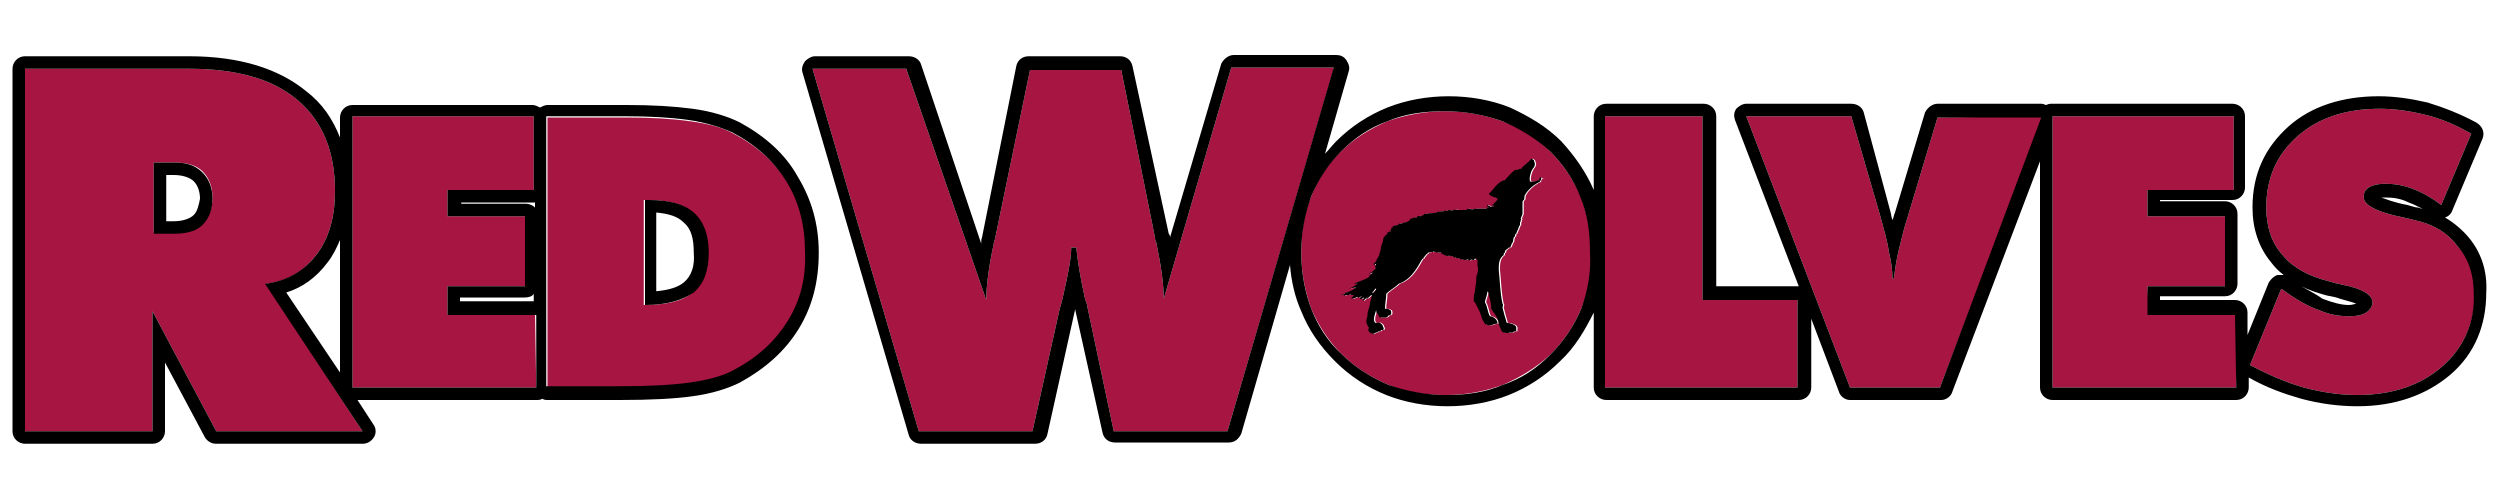
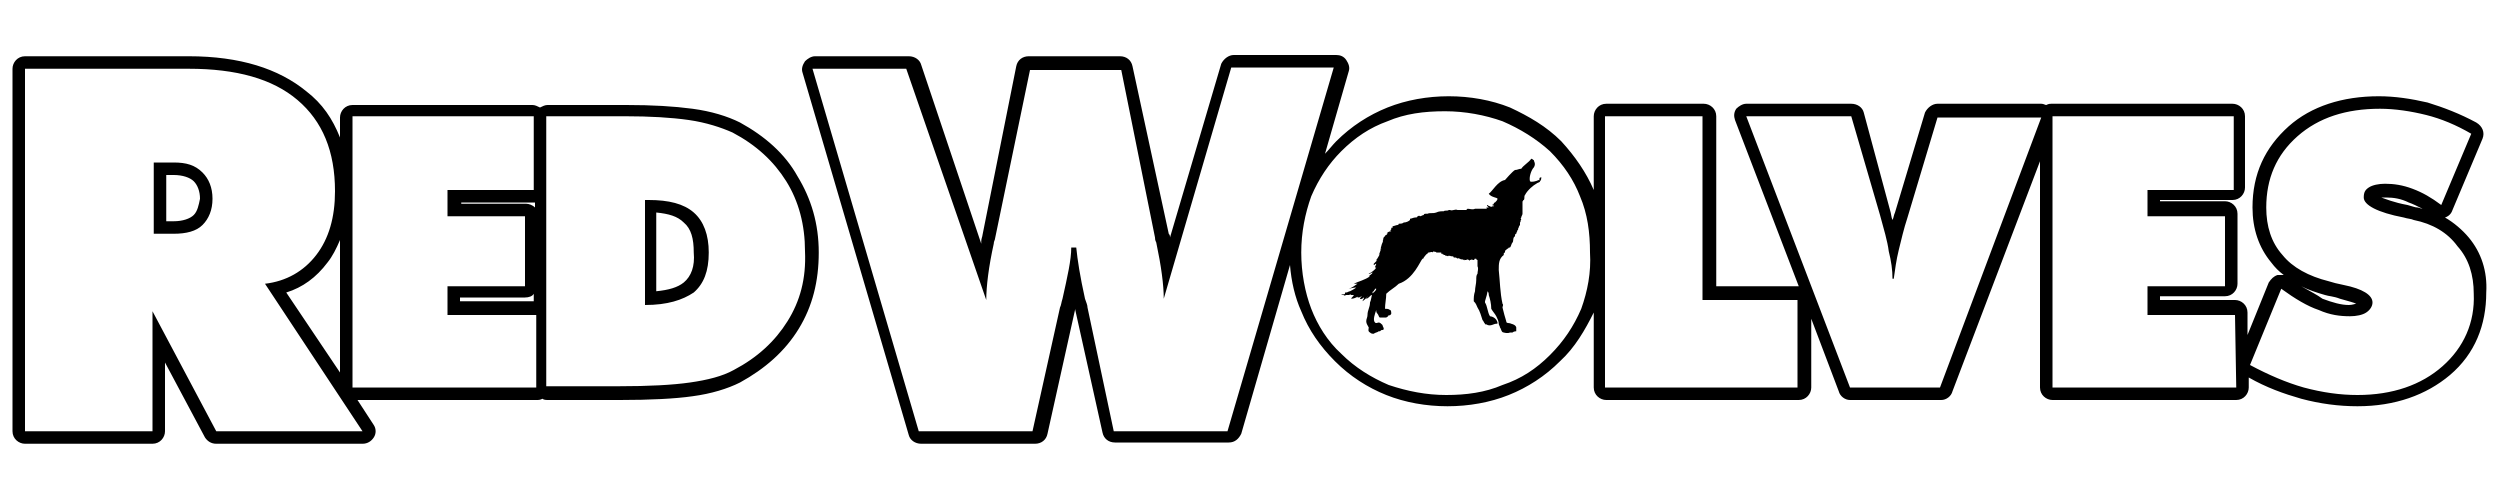
<svg xmlns="http://www.w3.org/2000/svg" version="1.1" id="Layer_1" x="0px" y="0px" width="200px" height="40px" viewBox="0 0 200 40" enable-background="new 0 0 200 40" xml:space="preserve">
-   <path id="color1" fill="#A71543" d="M25.3,20.4c1-1.3,1.5-3,1.5-5.1c0-3.2-1-5.6-3-7.3c-2-1.7-4.9-2.5-8.7-2.5H2v29h10.2v-9.6  l5.1,9.6H29l-7.7-11.8C23,22.5,24.3,21.7,25.3,20.4z M13.9,18.6h-1.6V13h1.6c1,0,1.8,0.2,2.3,0.7c0.5,0.5,0.8,1.2,0.8,2.1  c0,0.9-0.3,1.6-0.8,2.1C15.6,18.4,14.9,18.6,13.9,18.6z M42.8,25.1L42.8,25.1l0.1,5.9h-0.1H28.2V9.3h14.5v5.9h-6.9v2.1H42v5.6h-6.2  v2.3L42.8,25.1L42.8,25.1z M58.7,10.7c-0.9-0.5-2-0.8-3.5-1c-1.4-0.2-3.1-0.3-5.1-0.3h-6.3v15.5V31h0.1h5.7c2.4,0,4.3-0.1,5.7-0.3  c1.4-0.2,2.6-0.6,3.5-1c1.9-1,3.3-2.3,4.3-3.9c1-1.6,1.5-3.5,1.5-5.5c0-2.1-0.5-3.9-1.5-5.6C62,13,60.6,11.7,58.7,10.7z M51.5,16  h0.3c1.6,0,2.8,0.3,3.6,1c0.8,0.7,1.2,1.7,1.2,3.2c0,1.4-0.4,2.5-1.2,3.2c-0.8,0.7-2.1,1-3.9,1L51.5,16L51.5,16z M106.7,5.5l-8.5,29  h-9.1L87,24.6c0-0.2-0.1-0.4-0.2-0.7c-0.4-1.8-0.6-3.1-0.7-4.1h-0.4c0,1-0.3,2.3-0.7,4.1c-0.1,0.3-0.1,0.5-0.2,0.7l-2.2,9.9h-9.1  l-8.5-29h7.5L78.9,24c0-1.1,0.2-2.7,0.6-4.5c0-0.2,0.1-0.3,0.1-0.4l2.8-13.5h7.3L92.4,19c0,0.1,0,0.2,0.1,0.4  c0.4,1.9,0.6,3.4,0.6,4.5l5.4-18.5H106.7z M124,12.1c-1.1-1.1-2.4-1.9-3.8-2.4s-2.9-0.8-4.6-0.8c-1.6,0-3.2,0.3-4.6,0.8  c-1.4,0.6-2.7,1.4-3.7,2.4c-1.1,1-1.9,2.3-2.4,3.6c-0.6,1.4-0.8,2.9-0.8,4.5c0,1.6,0.3,3.1,0.8,4.5c0.6,1.4,1.4,2.6,2.4,3.6  c1.1,1.1,2.4,1.9,3.8,2.5c1.4,0.6,2.9,0.8,4.6,0.8c1.6,0,3.1-0.3,4.5-0.8c1.4-0.6,2.7-1.4,3.8-2.4c1.1-1.1,1.9-2.3,2.5-3.7  c0.6-1.4,0.8-2.8,0.8-4.4c0-1.6-0.3-3.1-0.8-4.5C125.9,14.4,125.1,13.2,124,12.1z M123.3,14.5c0,0.1-0.2,0.1-0.3,0.2  c-0.2,0.1-0.7,0.5-0.9,0.9c-0.1,0.1,0,0.3-0.1,0.4c-0.1,0,0,0.1-0.1,0.1c0,0.1,0,0.2,0,0.2c0,0,0,0.1,0,0.1c0,0.2,0,0.3,0,0.5  c0,0.1,0,0.1,0,0.2c0,0.1-0.1,0.2-0.1,0.3c-0.1,0.1,0,0.1,0,0.2c-0.1,0,0,0.1-0.1,0.2c0,0.1,0,0.1,0,0.2c-0.1,0.1-0.1,0.2-0.1,0.2  c-0.1,0.1,0,0.2-0.1,0.2c0,0.1-0.1,0.2-0.1,0.3c-0.1,0-0.1,0.1-0.1,0.2c-0.2,0.1-0.1,0.4-0.2,0.5c-0.1,0.1-0.1,0.3-0.2,0.4  c0,0-0.1,0-0.1,0c0,0.1-0.2,0.1-0.2,0.2c-0.1,0-0.1,0.1-0.1,0.2c-0.1,0-0.1,0.1-0.1,0.1c0,0,0,0,0,0c0,0,0,0.1,0,0.1  c-0.4,0.3-0.4,0.7-0.4,1.2c0.1,0.9,0.1,1.8,0.3,2.7c0.1,0.1,0,0.2,0,0.3c0.1,0.4,0.2,0.8,0.3,1.1c0,0.2,0.2,0.1,0.4,0.2  c0.4,0.1,0.4,0.3,0.4,0.3c0,0.1,0,0.2,0,0.3c0,0-0.2,0-0.3,0.1c0,0-0.1,0-0.1,0c-0.1,0-0.1,0-0.1,0c-0.2,0.1-0.5,0-0.5,0  c-0.2,0-0.2-0.3-0.3-0.4c0-0.1-0.1-0.2-0.1-0.3c0-0.2-0.1-0.4-0.2-0.6c-0.1-0.2-0.3-0.4-0.4-0.6c0-0.4-0.1-0.8-0.2-1.1  c0-0.1,0-0.2-0.1-0.3c0,0.1-0.1,0.5-0.2,0.8c0,0,0,0.1,0,0.1c0.2,0.3,0.2,0.8,0.4,1.1c0.1,0,0.5,0.1,0.6,0.5c0,0.1,0,0.1-0.1,0.1  c-0.2,0-0.4,0.2-0.7,0.1c-0.1-0.1-0.2,0-0.2-0.1c-0.1-0.1-0.1-0.2-0.2-0.3c-0.1-0.3-0.2-0.7-0.4-1c-0.1-0.2-0.1-0.3-0.3-0.5  c0-0.3,0-0.5,0.1-0.8c0-0.3,0.1-0.6,0.1-0.9c0-0.2,0-0.4,0.1-0.5c0-0.2,0.1-0.4,0-0.6c0-0.2,0-0.3,0-0.5c-0.1,0-0.1-0.1-0.1-0.1  c0,0-0.1,0-0.1,0c-0.1,0,0,0.1-0.1,0.1c0,0,0,0,0,0c0,0-0.1,0-0.1,0c0-0.1-0.1,0-0.2,0c0,0.1-0.1,0-0.1,0c0-0.1,0,0,0,0  c0,0-0.1-0.1-0.2,0c0,0-0.1,0-0.1,0c-0.1-0.1,0,0.1-0.1,0c-0.1-0.1-0.2,0-0.3-0.1c-0.1,0-0.1-0.1-0.2,0c0-0.1-0.1,0-0.1-0.1  c0,0-0.1,0-0.1,0c0,0-0.1,0-0.1,0c0-0.1-0.1-0.1-0.2-0.1c-0.1,0-0.1-0.1-0.2,0c0-0.1-0.1,0-0.1,0c0,0-0.1-0.1-0.1,0  c0-0.1-0.1,0-0.1-0.1c0,0-0.1,0-0.1,0c0-0.1-0.1,0-0.1-0.1c0,0,0,0-0.1,0c0,0,0,0,0-0.1c0,0-0.1,0-0.1,0c0,0,0,0-0.1,0  c-0.1,0-0.2,0-0.2,0c0-0.1-0.1,0-0.2-0.1c0,0-0.1,0.1-0.1,0.1c0-0.1-0.2,0-0.3,0c-0.1,0-0.1,0.1-0.1,0.1c-0.1,0-0.2,0.2-0.3,0.3  c0,0.1-0.1,0.1-0.1,0.1c-0.2,0.2-0.7,1.6-1.9,2c-0.3,0.3-0.7,0.5-1,0.8c0,0.4-0.1,0.8-0.1,1.2c0.1,0,0.3,0,0.4,0.1  c0.1,0,0.1,0.2,0.1,0.3c0,0-0.1,0.2-0.2,0.1c0,0,0,0.1-0.2,0.2c-0.2,0-0.4,0-0.5,0c-0.1,0-0.1-0.2-0.2-0.3c0,0-0.1-0.1-0.1-0.2  c0,0,0-0.1,0-0.1c-0.1,0.3-0.3,0.8-0.1,1c0.1,0.1,0.2,0,0.3,0c0.1,0,0.2,0.1,0.3,0.2c0,0.1,0.1,0.2,0.1,0.3c0,0,0,0.1-0.1,0.1  c-0.1,0-0.1,0-0.2,0.1c-0.1,0-0.1,0-0.1,0c-0.1,0.1-0.3,0.1-0.4,0.2c-0.1,0-0.2,0-0.3-0.1c-0.2-0.1-0.1-0.3-0.1-0.4  c-0.1-0.2-0.2-0.3-0.2-0.5c0-0.2,0.1-0.3,0.1-0.5c0-0.4,0.2-0.6,0.2-1c0.1-0.2,0.1-0.5,0.2-0.7c0-0.1,0.1-0.1,0.1-0.1  c0.1-0.1,0.2-0.2,0.2-0.3c0,0-0.1,0-0.1,0c0,0.1-0.1,0.1-0.1,0.2c-0.1,0-0.1,0.1-0.1,0.1c0,0.1,0,0.2,0,0.3c-0.1,0,0-0.1-0.1-0.1  c-0.1,0.1-0.3,0.3-0.4,0.3c0-0.1,0.1-0.1,0.1-0.2c-0.1,0.2-0.4,0.4-0.4,0.4c0-0.1,0.2-0.3,0.1-0.3c0,0-0.2,0.2-0.3,0.1  c0-0.1,0.2-0.2,0.1-0.2c-0.1,0.1-0.2,0.1-0.3,0.1c0-0.1,0.1-0.1,0.1-0.1c-0.2,0.1-0.4,0.2-0.6,0.2c0-0.1,0.2-0.2,0.2-0.3  c0,0-0.1,0-0.1,0c0,0-0.1,0-0.1,0c-0.1-0.1-0.1,0-0.2,0c-0.1,0-0.1,0-0.1,0c0,0-0.1,0-0.1,0c0,0-0.2,0.1-0.2,0c-0.1,0-0.2,0-0.2,0  c0.1-0.1,0.2,0,0.3-0.1c0,0,0,0,0-0.1c0,0,0.1,0,0.1,0c0.1,0,0.2-0.1,0.3-0.1c0,0,0.4-0.2,0.5-0.3c-0.2,0-0.6,0.1-0.6,0.1  c0.3-0.1,0.4-0.2,0.7-0.4c0,0-0.3,0-0.3,0c0.4-0.2,0.9-0.3,1.3-0.6c0,0,0,0,0,0c0,0-0.1,0-0.1,0c0.1-0.1,0.3-0.2,0.3-0.3  c-0.1,0-0.3,0.2-0.3,0.1c0.2-0.1,0.5-0.3,0.6-0.5c0,0,0,0-0.1,0c0-0.1,0.1-0.2,0.1-0.3c-0.1,0-0.1,0.1-0.2,0.1c0,0,0,0,0-0.1  c0.1-0.1,0.2-0.2,0.3-0.3c0,0,0-0.1,0,0c0,0-0.1,0.1-0.1,0c0.1-0.1,0.3-0.5,0.3-0.5c0,0-0.1,0.1-0.1,0.1c0.1-0.2,0.1-0.3,0.2-0.5  c-0.1-0.1,0,0.1-0.1,0.1c0.1-0.2,0.1-0.4,0.2-0.6c0,0,0.1-0.1,0-0.1c0.1-0.1,0-0.3,0.2-0.4c0-0.1,0.1-0.1,0.1-0.1c0,0,0,0,0,0  c0,0,0.1-0.1,0.1-0.1c0-0.1-0.1,0-0.1,0c0.1-0.1,0.2-0.2,0.4-0.2c0,0,0,0-0.1-0.1c0,0,0,0,0,0c0.2,0,0-0.2,0.2-0.2c0.1,0,0,0,0-0.1  c0.1,0,0.3-0.1,0.4-0.1c0,0,0.1,0,0.1-0.1c0.1,0,0.3,0,0.4-0.1c0.2,0,0.4-0.1,0.5-0.2c0,0,0,0,0-0.1c0.1,0,0.3-0.1,0.4-0.1  c0.1,0,0.2,0,0.2-0.1c0.1,0,0.1-0.1,0.2,0c0.1,0,0.2-0.1,0.3-0.1c0-0.1,0.1-0.1,0.2-0.1c0,0,0.1,0,0.1,0c0.2-0.1,0.4,0,0.7-0.1  c0.2-0.1,0.4-0.1,0.6-0.1c0.1-0.1,0.3,0,0.4-0.1c0,0,0,0-0.1,0c0,0,0,0,0,0c0.1,0,0.1,0,0.2,0c0.2,0.1,0.4-0.1,0.6,0  c0.1,0,0.1,0,0.2,0c0.2,0,0.4,0,0.5,0c0,0,0,0,0.1-0.1c0.2,0,0.4,0.1,0.6,0c0,0,0,0,0,0c0.2,0,0.3,0,0.5,0c0,0,0,0,0.1,0  c0.1,0,0.2,0,0.3,0c0,0,0.1,0,0-0.1c0.1,0,0.1,0,0.2,0c0,0-0.1-0.1-0.1-0.1c0,0-0.1-0.1,0-0.1c0,0,0.1,0.1,0.2,0.1  c0.1,0.1,0.2,0,0.2,0c0.1,0,0.1,0,0.1,0c0.1-0.1-0.1,0-0.1-0.1c0-0.1,0.1,0,0.1-0.1c0-0.1,0.1-0.1,0.1-0.1c0.1-0.1,0.2-0.2,0.2-0.3  c0-0.1-0.5-0.1-0.7-0.4c0.3-0.2,0.7-1,1.3-1.1c0,0,0.6-0.7,0.8-0.8c0.2,0,0.3-0.1,0.5-0.1c0.2-0.3,0.6-0.5,0.8-0.8  c0.1,0,0.1,0.1,0.1,0c0,0,0,0.1,0.1,0.1c0,0.1,0.2,0.3,0,0.6c-0.2,0.2-0.4,0.8-0.3,1.1c0.1,0.1,0.5,0,0.7-0.1c0.1,0.1,0-0.1,0.1-0.2  c0.1,0,0.1,0.1,0.1,0.1c0,0,0.2,0,0.2,0C123.3,14.3,123.3,14.4,123.3,14.5z M136.2,24h7.6v7h-15.4V9.3h7.8L136.2,24L136.2,24z   M163.2,9.3h0.3l-0.3,0.8l-8,20.9H148l-8.3-21.7h8.4l2.3,7.9c0.3,1.1,0.6,2.1,0.7,2.9c0.2,0.8,0.3,1.5,0.3,2.2h0.1  c0.1-0.7,0.2-1.5,0.4-2.3c0.2-0.8,0.4-1.7,0.7-2.6l2.4-8L163.2,9.3L163.2,9.3z M171.9,25.1h7V31h-14.7V10.3v-1h0.3h14.2v5.9h-6.9  v2.1h6.2v5.6h-6.2L171.9,25.1L171.9,25.1z M198,23.4c0,2.4-0.9,4.4-2.6,5.9c-1.7,1.5-4,2.3-6.8,2.3c-1.4,0-2.8-0.2-4.3-0.6  c-1.4-0.4-2.8-1-4.3-1.8l2.5-6.1c1.1,0.8,2.1,1.4,3,1.7c0.9,0.4,1.7,0.5,2.5,0.5c0.5,0,1-0.1,1.3-0.3c0.3-0.2,0.5-0.5,0.5-0.8  c0-0.6-0.8-1.1-2.3-1.4c-0.5-0.1-0.9-0.2-1.2-0.3c-1.6-0.4-2.9-1.1-3.7-2.1c-0.9-1-1.3-2.3-1.3-3.8c0-2.3,0.8-4.2,2.5-5.7  c1.7-1.5,3.9-2.2,6.6-2.2c1.2,0,2.5,0.2,3.7,0.5c1.2,0.3,2.4,0.8,3.6,1.5l-2.4,5.7c-0.8-0.6-1.5-1-2.3-1.3c-0.8-0.3-1.5-0.4-2.2-0.4  c-0.5,0-1,0.1-1.3,0.3c-0.3,0.2-0.4,0.4-0.4,0.8c0,0.6,1.1,1.2,3.2,1.6c0.3,0.1,0.6,0.1,0.8,0.2c1.5,0.3,2.7,1,3.5,2.1  C197.6,20.7,198,22,198,23.4z" />
  <path id="outline" d="M13.9,13h-1.6v5.7h1.6c1,0,1.8-0.2,2.3-0.7c0.5-0.5,0.8-1.2,0.8-2.1c0-0.9-0.3-1.6-0.8-2.1  C15.6,13.2,14.9,13,13.9,13z M15.5,17.2c-0.3,0.3-0.9,0.5-1.6,0.5h-0.6V14h0.6c0.7,0,1.3,0.2,1.6,0.5c0.3,0.3,0.5,0.8,0.5,1.4  C15.9,16.4,15.8,16.9,15.5,17.2z M51.9,16h-0.3v8.4c1.8,0,3-0.4,3.9-1c0.8-0.7,1.2-1.7,1.2-3.2c0-1.4-0.4-2.5-1.2-3.2  C54.7,16.3,53.5,16,51.9,16z M54.7,22.6c-0.5,0.4-1.2,0.6-2.2,0.7V17c1,0.1,1.7,0.3,2.2,0.8c0.6,0.5,0.8,1.3,0.8,2.4  C55.6,21.3,55.3,22.1,54.7,22.6z M59.2,9.8c-1-0.5-2.3-0.9-3.8-1.1c-1.5-0.2-3.2-0.3-5.3-0.3h-6.3c-0.2,0-0.4,0.1-0.6,0.2  c-0.2-0.1-0.4-0.2-0.6-0.2H28.2c-0.6,0-1,0.5-1,1V11c-0.6-1.5-1.4-2.7-2.7-3.7c-2.2-1.8-5.3-2.8-9.4-2.8H2c-0.6,0-1,0.5-1,1v29  c0,0.6,0.5,1,1,1h10.2c0.6,0,1-0.5,1-1V29l3.2,6c0.2,0.3,0.5,0.5,0.9,0.5H29c0.4,0,0.7-0.2,0.9-0.5c0.2-0.3,0.2-0.7,0-1L28.6,32  h14.3c0.2,0,0.3,0,0.5-0.1c0.1,0.1,0.3,0.1,0.5,0.1h5.7c2.4,0,4.4-0.1,5.8-0.3c1.5-0.2,2.8-0.6,3.8-1.1c2-1.1,3.6-2.5,4.7-4.3  c1.1-1.8,1.6-3.8,1.6-6.1c0-2.3-0.6-4.3-1.7-6.1C62.8,12.3,61.2,10.9,59.2,9.8z M42.8,24.1h-6v-0.3H42c0.3,0,0.6-0.1,0.7-0.3V24.1z   M42.8,16.2v0.4c-0.2-0.2-0.5-0.3-0.7-0.3h-5.2v-0.1h5.8C42.7,16.2,42.8,16.2,42.8,16.2z M29,34.5H17.3l-5.1-9.6v9.6H2v-29h13.1  c3.8,0,6.7,0.8,8.7,2.5s3,4.1,3,7.3c0,2.1-0.5,3.8-1.5,5.1c-1,1.3-2.4,2.1-4.1,2.3L29,34.5z M22.9,23.4c1.3-0.4,2.4-1.2,3.3-2.4  c0.4-0.5,0.7-1.1,1-1.8v10.6L22.9,23.4z M28.2,31V9.3h14.5v5.9h-6.9v2.1H42v5.6h-6.2v2.3h7h0.1V31h-0.1L28.2,31L28.2,31z M63,25.7  c-1,1.6-2.4,2.9-4.3,3.9c-0.9,0.5-2.1,0.8-3.5,1c-1.4,0.2-3.3,0.3-5.7,0.3h-5.7h-0.1v-6.2V9.3h6.3c2,0,3.7,0.1,5.1,0.3  c1.4,0.2,2.6,0.6,3.5,1c1.9,1,3.3,2.3,4.3,3.9s1.5,3.5,1.5,5.6C64.5,22.3,64,24.1,63,25.7z M197.5,19c-0.5-0.6-1.2-1.2-1.9-1.6  c0.3-0.1,0.5-0.3,0.6-0.6l2.4-5.7c0.2-0.5,0-1-0.5-1.3c-1.3-0.7-2.6-1.2-3.9-1.6c-1.3-0.3-2.6-0.5-3.9-0.5c-2.9,0-5.4,0.8-7.2,2.4  c-1.9,1.7-2.9,3.8-2.9,6.5c0,1.7,0.5,3.2,1.5,4.4c0.3,0.4,0.6,0.7,1,1c-0.2,0-0.4,0-0.5,0c-0.3,0.1-0.5,0.3-0.7,0.6l-1.7,4.2v-1.8  c0-0.6-0.5-1-1-1h-6v-0.3h5.2c0.6,0,1-0.5,1-1v-5.6c0-0.6-0.5-1-1-1h-5.2v-0.1h5.8c0.6,0,1-0.5,1-1V9.3c0-0.6-0.5-1-1-1h-14.5  c-0.1,0-0.2,0-0.4,0.1c-0.1,0-0.2-0.1-0.4-0.1h-8.3c-0.4,0-0.8,0.3-1,0.7l-2.4,8c-0.1,0.2-0.1,0.4-0.2,0.6c-0.1-0.2-0.1-0.5-0.2-0.8  L149.1,9c-0.1-0.4-0.5-0.7-1-0.7h-8.4c-0.3,0-0.6,0.2-0.8,0.4c-0.2,0.3-0.2,0.6-0.1,0.9l5.1,13.3c0,0,0,0,0,0h-6.6V9.3  c0-0.6-0.5-1-1-1h-7.8c-0.6,0-1,0.5-1,1v5.9c-0.6-1.4-1.5-2.7-2.6-3.9c-1.2-1.2-2.6-2-4.1-2.7c-1.5-0.6-3.2-0.9-4.9-0.9  s-3.4,0.3-4.9,0.9c-1.5,0.6-2.9,1.5-4.1,2.7c-0.3,0.3-0.6,0.7-0.9,1l1.9-6.6c0.1-0.3,0-0.6-0.2-0.9c-0.2-0.3-0.5-0.4-0.8-0.4h-8.2  c-0.4,0-0.8,0.3-1,0.7l-4.1,13.9c0-0.1,0-0.2-0.1-0.3c0,0,0,0,0,0L90.6,5.3c-0.1-0.5-0.5-0.8-1-0.8h-7.3c-0.5,0-0.9,0.3-1,0.8  l-2.7,13.5c0,0.1-0.1,0.3-0.1,0.5c0,0.1,0,0.1,0,0.2L73.7,5.2c-0.1-0.4-0.5-0.7-1-0.7h-7.5c-0.3,0-0.6,0.2-0.8,0.4  c-0.2,0.3-0.3,0.6-0.2,0.9l8.5,29c0.1,0.4,0.5,0.7,1,0.7h9.1c0.5,0,0.9-0.3,1-0.8l2.2-9.9l0-0.1c0,0,0,0,0,0l2.2,9.9  c0.1,0.5,0.5,0.8,1,0.8h9.1c0.5,0,0.8-0.3,1-0.7l3.9-13.5c0.1,1.3,0.4,2.6,0.9,3.7c0.6,1.5,1.5,2.8,2.7,4c1.2,1.2,2.6,2.1,4.1,2.7  c1.5,0.6,3.2,0.9,4.9,0.9c1.7,0,3.4-0.3,4.9-0.9c1.5-0.6,2.9-1.5,4.1-2.7c1.2-1.1,2-2.5,2.7-3.9V31c0,0.6,0.5,1,1,1h15.4  c0.6,0,1-0.5,1-1v-5.5l2.2,5.8c0.1,0.4,0.5,0.7,0.9,0.7h7.3c0.4,0,0.8-0.3,0.9-0.7l7-18.4V31c0,0.6,0.5,1,1,1h14.7c0.6,0,1-0.5,1-1  v-0.8c1.4,0.8,2.8,1.3,4.2,1.7c1.5,0.4,3,0.6,4.5,0.6c3,0,5.5-0.9,7.4-2.5c2-1.7,2.9-4,2.9-6.6C199,21.7,198.5,20.2,197.5,19z   M98.2,34.5h-9.1L87,24.6c0-0.2-0.1-0.4-0.2-0.7c-0.4-1.8-0.6-3.1-0.7-4.1h-0.4c0,1-0.3,2.3-0.7,4.1c-0.1,0.3-0.1,0.5-0.2,0.7  l-2.2,9.9h-9.1l-8.5-29h7.5L78.9,24c0-1.1,0.2-2.7,0.6-4.5c0-0.2,0.1-0.3,0.1-0.4l2.8-13.5h7.3L92.4,19c0,0.1,0,0.2,0.1,0.4  c0.4,1.9,0.6,3.4,0.6,4.5l5.4-18.5h8.2L98.2,34.5z M126.5,24.7c-0.6,1.4-1.4,2.6-2.5,3.7c-1.1,1.1-2.3,1.9-3.8,2.4  c-1.4,0.6-2.9,0.8-4.5,0.8c-1.6,0-3.1-0.3-4.6-0.8c-1.4-0.6-2.7-1.4-3.8-2.5c-1.1-1-1.9-2.3-2.4-3.6s-0.8-2.9-0.8-4.5  c0-1.6,0.3-3.1,0.8-4.5c0.6-1.4,1.4-2.6,2.4-3.6c1.1-1.1,2.3-1.9,3.7-2.4c1.4-0.6,2.9-0.8,4.6-0.8c1.6,0,3.2,0.3,4.6,0.8  c1.4,0.6,2.7,1.4,3.8,2.4c1.1,1.1,1.9,2.3,2.4,3.6c0.6,1.4,0.8,2.9,0.8,4.5C127.3,21.8,127,23.3,126.5,24.7z M143.8,31h-15.4V9.3  h7.8V24h7.6L143.8,31L143.8,31z M155.2,31H148l-8.3-21.7h8.4l2.3,7.9c0.3,1.1,0.6,2.1,0.7,2.9c0.2,0.8,0.3,1.5,0.3,2.2h0.1  c0.1-0.7,0.2-1.5,0.4-2.3c0.2-0.8,0.4-1.7,0.7-2.6l2.4-8h8h0.3l-0.3,0.8L155.2,31z M178.9,31h-14.7V10.3v-1h0.3h14.2v5.9h-6.9v2.1  h6.2v5.6h-6.2v2.3h7L178.9,31L178.9,31z M195.4,29.3c-1.7,1.5-4,2.3-6.8,2.3c-1.4,0-2.8-0.2-4.3-0.6c-1.4-0.4-2.8-1-4.3-1.8l2.5-6.1  c1.1,0.8,2.1,1.4,3,1.7c0.9,0.4,1.7,0.5,2.5,0.5c0.5,0,1-0.1,1.3-0.3c0.3-0.2,0.5-0.5,0.5-0.8c0-0.6-0.8-1.1-2.3-1.4  c-0.5-0.1-0.9-0.2-1.2-0.3c-1.6-0.4-2.9-1.1-3.7-2.1c-0.9-1-1.3-2.3-1.3-3.8c0-2.3,0.8-4.2,2.5-5.7c1.7-1.5,3.9-2.2,6.6-2.2  c1.2,0,2.5,0.2,3.7,0.5c1.2,0.3,2.4,0.8,3.6,1.5l-2.4,5.7c-0.8-0.6-1.5-1-2.3-1.3c-0.8-0.3-1.5-0.4-2.2-0.4c-0.5,0-1,0.1-1.3,0.3  c-0.3,0.2-0.4,0.4-0.4,0.8c0,0.6,1.1,1.2,3.2,1.6c0.3,0.1,0.6,0.1,0.8,0.2c1.5,0.3,2.7,1,3.5,2.1c0.9,1,1.3,2.3,1.3,3.8  C198,25.8,197.1,27.8,195.4,29.3z M184.1,22.9c0.6,0.3,1.2,0.5,1.9,0.7c0,0,0,0,0,0c0.3,0.1,0.7,0.1,1.2,0.3  c0.7,0.2,1.1,0.3,1.3,0.4c-0.1,0-0.3,0.1-0.6,0.1c-0.6,0-1.3-0.2-2.1-0.5C185.4,23.6,184.8,23.3,184.1,22.9z M193.8,16.7  c-0.1,0-0.3-0.1-0.4-0.1c-0.2,0-0.4-0.1-0.8-0.2c-1.1-0.2-1.8-0.5-2.1-0.6c0.1,0,0.2,0,0.4,0c0.6,0,1.2,0.1,1.8,0.4  C193,16.3,193.4,16.5,193.8,16.7z M123.3,14.2c0,0.1,0,0.2-0.1,0.3c0,0.1-0.2,0.1-0.3,0.2c-0.2,0.1-0.7,0.5-0.9,0.9  c-0.1,0.1,0,0.3-0.1,0.4c-0.1,0,0,0.1-0.1,0.1c0,0.1,0,0.2,0,0.2c0,0,0,0.1,0,0.1c0,0.2,0,0.3,0,0.5c0,0.1,0,0.1,0,0.2  c0,0.1-0.1,0.2-0.1,0.3c-0.1,0.1,0,0.1,0,0.2c-0.1,0,0,0.1-0.1,0.2c0,0.1,0,0.1,0,0.2c-0.1,0.1-0.1,0.2-0.1,0.2  c-0.1,0.1,0,0.2-0.1,0.2c0,0.1-0.1,0.2-0.1,0.3c-0.1,0-0.1,0.1-0.1,0.2c-0.2,0.1-0.1,0.4-0.2,0.5c-0.1,0.1-0.1,0.3-0.2,0.4  c0,0-0.1,0-0.1,0c0,0.1-0.2,0.1-0.2,0.2c-0.1,0-0.1,0.1-0.1,0.2c-0.1,0-0.1,0.1-0.1,0.1c0,0,0,0,0,0c0,0,0,0.1,0,0.1  c-0.4,0.3-0.4,0.7-0.4,1.2c0.1,0.9,0.1,1.8,0.3,2.7c0.1,0.1,0,0.2,0,0.3c0.1,0.4,0.2,0.8,0.3,1.1c0,0.2,0.2,0.1,0.4,0.2  c0.4,0.1,0.4,0.3,0.4,0.3c0,0.1,0,0.2,0,0.3c0,0-0.2,0-0.3,0.1c0,0-0.1,0-0.1,0c-0.1,0-0.1,0-0.1,0c-0.2,0.1-0.5,0-0.5,0  c-0.2,0-0.2-0.3-0.3-0.4c0-0.1-0.1-0.2-0.1-0.3c0-0.2-0.1-0.4-0.2-0.6c-0.1-0.2-0.3-0.4-0.4-0.6c0-0.4-0.1-0.8-0.2-1.1  c0-0.1,0-0.2-0.1-0.3c0,0.1-0.1,0.5-0.2,0.8c0,0,0,0.1,0,0.1c0.2,0.3,0.2,0.8,0.4,1.1c0.1,0,0.5,0.1,0.6,0.5c0,0.1,0,0.1-0.1,0.1  c-0.2,0-0.4,0.2-0.7,0.1c-0.1-0.1-0.2,0-0.2-0.1c-0.1-0.1-0.1-0.2-0.2-0.3c-0.1-0.3-0.2-0.7-0.4-1c-0.1-0.2-0.1-0.3-0.3-0.5  c0-0.3,0-0.5,0.1-0.8c0-0.3,0.1-0.6,0.1-0.9c0-0.2,0-0.4,0.1-0.5c0-0.2,0.1-0.4,0-0.6c0-0.2,0-0.3,0-0.5c-0.1,0-0.1-0.1-0.1-0.1  c0,0-0.1,0-0.1,0c-0.1,0,0,0.1-0.1,0.1c0,0,0,0,0,0c0,0-0.1,0-0.1,0c0-0.1-0.1,0-0.2,0c0,0.1-0.1,0-0.1,0c0-0.1,0,0,0,0  c0,0-0.1-0.1-0.2,0c0,0-0.1,0-0.1,0c-0.1-0.1,0,0.1-0.1,0c-0.1-0.1-0.2,0-0.3-0.1c-0.1,0-0.1-0.1-0.2,0c0-0.1-0.1,0-0.1-0.1  c0,0-0.1,0-0.1,0c0,0-0.1,0-0.1,0c0-0.1-0.1-0.1-0.2-0.1c-0.1,0-0.1-0.1-0.2,0c0-0.1-0.1,0-0.1,0c0,0-0.1-0.1-0.1,0  c0-0.1-0.1,0-0.1-0.1c0,0-0.1,0-0.1,0c0-0.1-0.1,0-0.1-0.1c0,0,0,0-0.1,0c0,0,0,0,0-0.1c0,0-0.1,0-0.1,0c0,0,0,0-0.1,0  c-0.1,0-0.2,0-0.2,0c0-0.1-0.1,0-0.2-0.1c0,0-0.1,0.1-0.1,0.1c0-0.1-0.2,0-0.3,0c-0.1,0-0.1,0.1-0.1,0.1c-0.1,0-0.2,0.2-0.3,0.3  c0,0.1-0.1,0.1-0.1,0.1c-0.2,0.2-0.7,1.6-1.9,2c-0.3,0.3-0.7,0.5-1,0.8c0,0.4-0.1,0.8-0.1,1.2c0.1,0,0.3,0,0.4,0.1  c0.1,0,0.1,0.2,0.1,0.3c0,0-0.1,0.2-0.2,0.1c0,0,0,0.1-0.2,0.2c-0.2,0-0.4,0-0.5,0c-0.1,0-0.1-0.2-0.2-0.3c0,0-0.1-0.1-0.1-0.2  c0,0,0-0.1,0-0.1c-0.1,0.3-0.3,0.8-0.1,1c0.1,0.1,0.2,0,0.3,0c0.1,0,0.2,0.1,0.3,0.2c0,0.1,0.1,0.2,0.1,0.3c0,0,0,0.1-0.1,0.1  c-0.1,0-0.1,0-0.2,0.1c-0.1,0-0.1,0-0.1,0c-0.1,0.1-0.3,0.1-0.4,0.2c-0.1,0-0.2,0-0.3-0.1c-0.2-0.1-0.1-0.3-0.1-0.4  c-0.1-0.2-0.2-0.3-0.2-0.5c0-0.2,0.1-0.3,0.1-0.5c0-0.4,0.2-0.6,0.2-1c0.1-0.2,0.1-0.5,0.2-0.7c0-0.1,0.1-0.1,0.1-0.1  c0.1-0.1,0.2-0.2,0.2-0.3c0,0-0.1,0-0.1,0c0,0.1-0.1,0.1-0.1,0.2c-0.1,0-0.1,0.1-0.1,0.1c0,0.1,0,0.2,0,0.3c-0.1,0,0-0.1-0.1-0.1  c-0.1,0.1-0.3,0.3-0.4,0.3c0-0.1,0.1-0.1,0.1-0.2c-0.1,0.2-0.4,0.4-0.4,0.4c0-0.1,0.2-0.3,0.1-0.3c0,0-0.2,0.2-0.3,0.1  c0-0.1,0.2-0.2,0.1-0.2c-0.1,0.1-0.2,0.1-0.3,0.1c0-0.1,0.1-0.1,0.1-0.1c-0.2,0.1-0.4,0.2-0.6,0.2c0-0.1,0.2-0.2,0.2-0.3  c0,0-0.1,0-0.1,0c0,0-0.1,0-0.1,0c-0.1-0.1-0.1,0-0.2,0c-0.1,0-0.1,0-0.1,0c0,0-0.1,0-0.1,0c0,0-0.2,0.1-0.2,0c-0.1,0-0.2,0-0.2,0  c0.1-0.1,0.2,0,0.3-0.1c0,0,0,0,0-0.1c0,0,0.1,0,0.1,0c0.1,0,0.2-0.1,0.3-0.1c0,0,0.4-0.2,0.5-0.3c-0.2,0-0.6,0.1-0.6,0.1  c0.3-0.1,0.4-0.2,0.7-0.4c0,0-0.3,0-0.3,0c0.4-0.2,0.9-0.3,1.3-0.6c0,0,0,0,0,0c0,0-0.1,0-0.1,0c0.1-0.1,0.3-0.2,0.3-0.3  c-0.1,0-0.3,0.2-0.3,0.1c0.2-0.1,0.5-0.3,0.6-0.5c0,0,0,0-0.1,0c0-0.1,0.1-0.2,0.1-0.3c-0.1,0-0.1,0.1-0.2,0.1c0,0,0,0,0-0.1  c0.1-0.1,0.2-0.2,0.3-0.3c0,0,0-0.1,0,0c0,0-0.1,0.1-0.1,0c0.1-0.1,0.3-0.5,0.3-0.5c0,0-0.1,0.1-0.1,0.1c0.1-0.2,0.1-0.3,0.2-0.5  c-0.1-0.1,0,0.1-0.1,0.1c0.1-0.2,0.1-0.4,0.2-0.6c0,0,0.1-0.1,0-0.1c0.1-0.1,0-0.3,0.2-0.4c0-0.1,0.1-0.1,0.1-0.1c0,0,0,0,0,0  c0,0,0.1-0.1,0.1-0.1c0-0.1-0.1,0-0.1,0c0.1-0.1,0.2-0.2,0.4-0.2c0,0,0,0-0.1-0.1c0,0,0,0,0,0c0.2,0,0-0.2,0.2-0.2c0.1,0,0,0,0-0.1  c0.1,0,0.3-0.1,0.4-0.1c0,0,0.1,0,0.1-0.1c0.1,0,0.3,0,0.4-0.1c0.2,0,0.4-0.1,0.5-0.2c0,0,0,0,0-0.1c0.1,0,0.3-0.1,0.4-0.1  c0.1,0,0.2,0,0.2-0.1c0.1,0,0.1-0.1,0.2,0c0.1,0,0.2-0.1,0.3-0.1c0-0.1,0.1-0.1,0.2-0.1c0,0,0.1,0,0.1,0c0.2-0.1,0.4,0,0.7-0.1  c0.2-0.1,0.4-0.1,0.6-0.1c0.1-0.1,0.3,0,0.4-0.1c0,0,0,0-0.1,0c0,0,0,0,0,0c0.1,0,0.1,0,0.2,0c0.2,0.1,0.4-0.1,0.6,0  c0.1,0,0.1,0,0.2,0c0.2,0,0.4,0,0.5,0c0,0,0,0,0.1-0.1c0.2,0,0.4,0.1,0.6,0c0,0,0,0,0,0c0.2,0,0.3,0,0.5,0c0,0,0,0,0.1,0  c0.1,0,0.2,0,0.3,0c0,0,0.1,0,0-0.1c0.1,0,0.1,0,0.2,0c0,0-0.1-0.1-0.1-0.1c0,0-0.1-0.1,0-0.1c0,0,0.1,0.1,0.2,0.1  c0.1,0.1,0.2,0,0.2,0c0.1,0,0.1,0,0.1,0c0.1-0.1-0.1,0-0.1-0.1c0-0.1,0.1,0,0.1-0.1c0-0.1,0.1-0.1,0.1-0.1c0.1-0.1,0.2-0.2,0.2-0.3  c0-0.1-0.5-0.1-0.7-0.4c0.3-0.2,0.7-1,1.3-1.1c0,0,0.6-0.7,0.8-0.8c0.2,0,0.3-0.1,0.5-0.1c0.2-0.3,0.6-0.5,0.8-0.8  c0.1,0,0.1,0.1,0.1,0c0,0,0,0.1,0.1,0.1c0,0.1,0.2,0.3,0,0.6c-0.2,0.2-0.4,0.8-0.3,1.1c0.1,0.1,0.5,0,0.7-0.1c0.1,0.1,0-0.1,0.1-0.2  c0.1,0,0.1,0.1,0.1,0.1C123.2,14.2,123.3,14.1,123.3,14.2z" />
</svg>